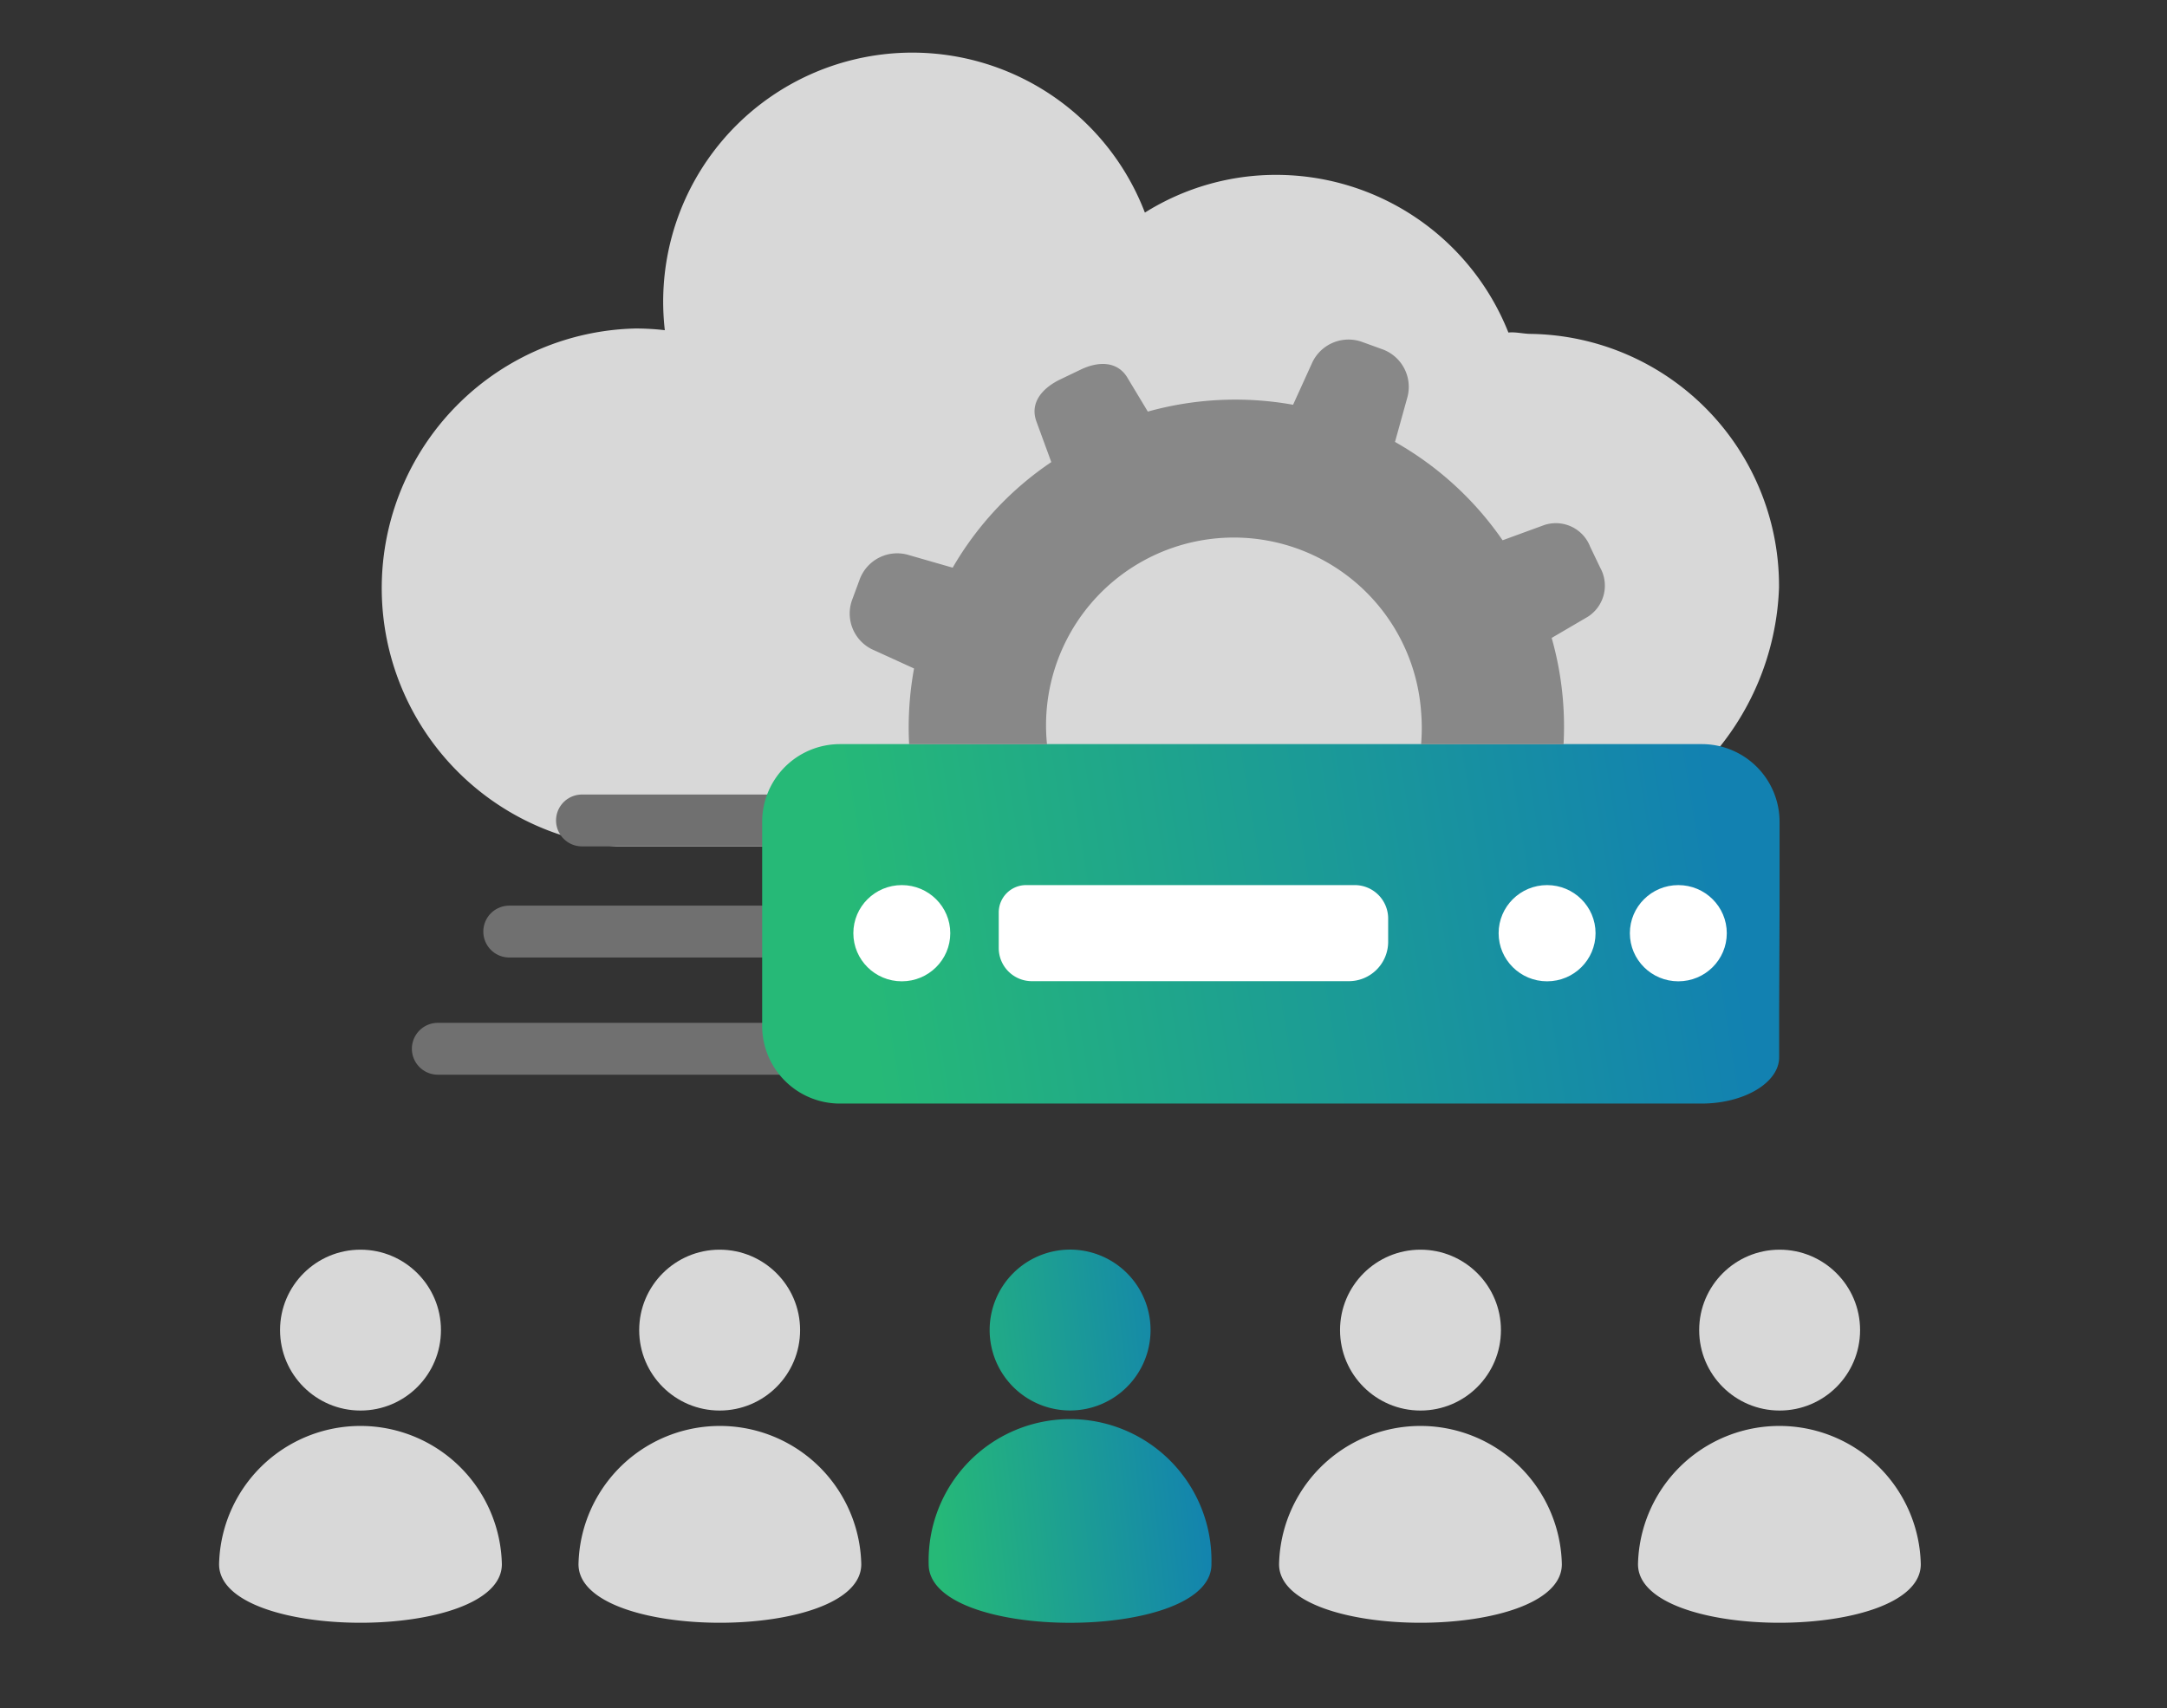
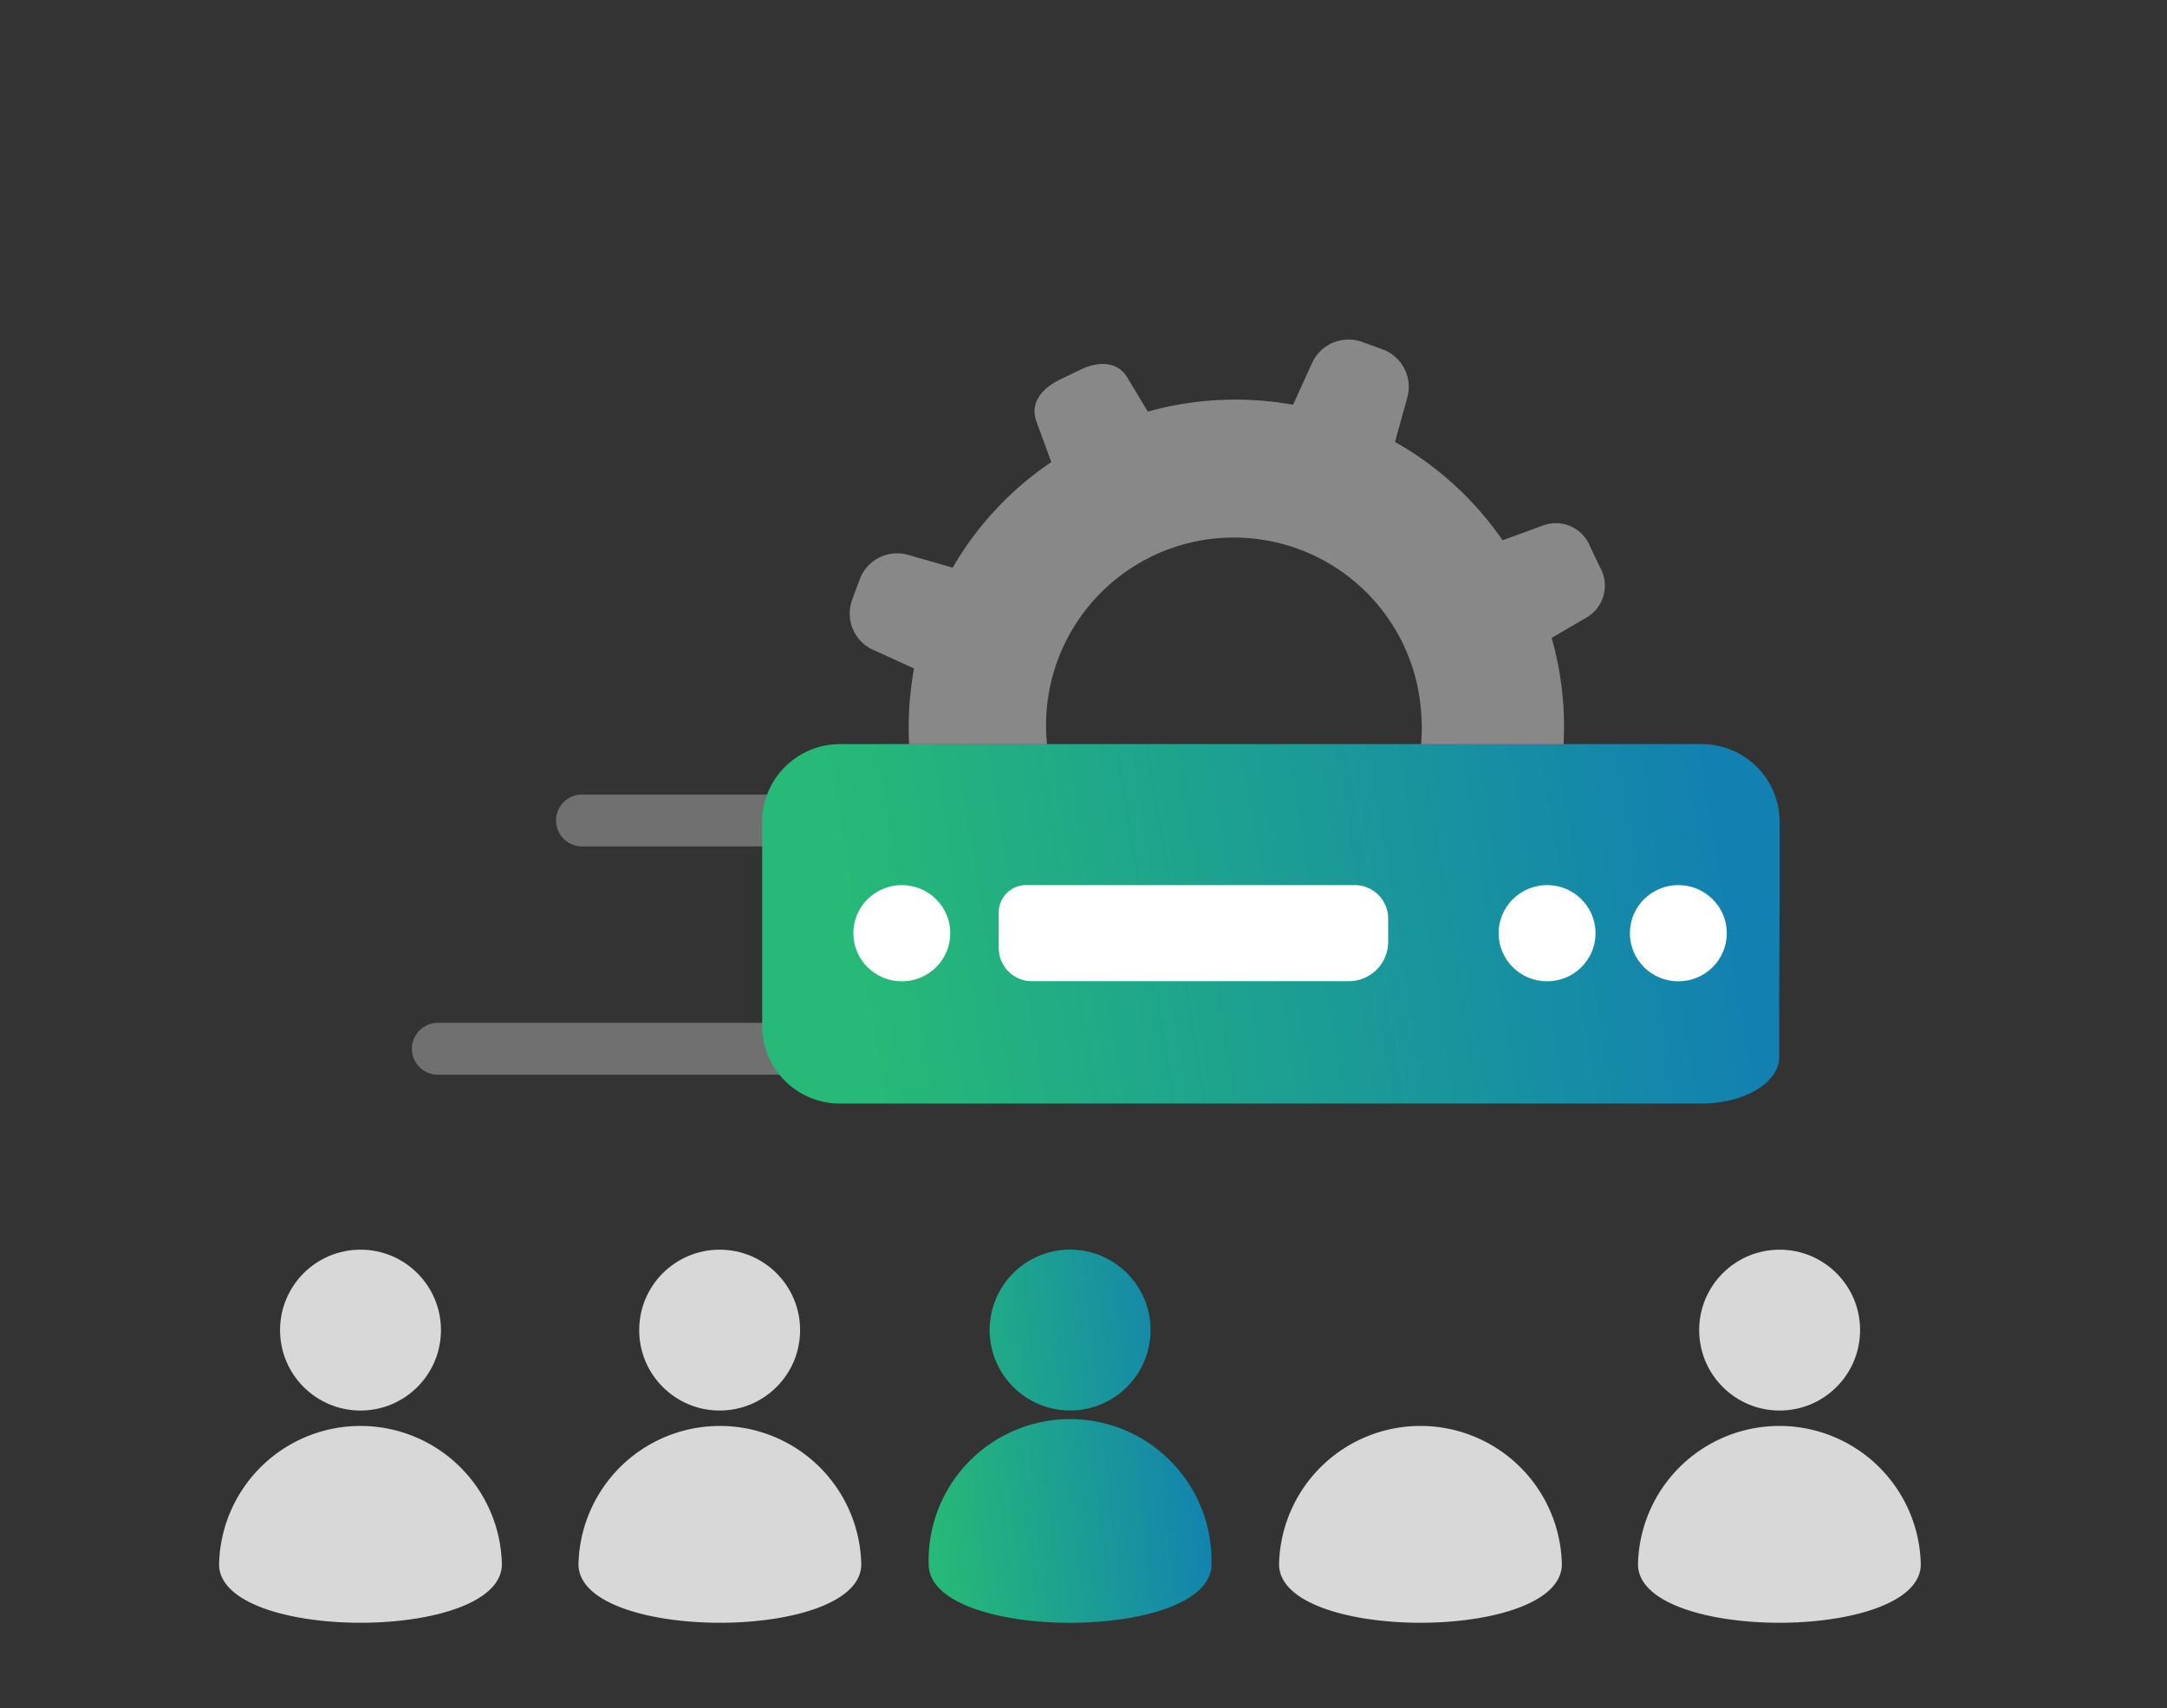
<svg xmlns="http://www.w3.org/2000/svg" xmlns:xlink="http://www.w3.org/1999/xlink" id="Layer_1" data-name="Layer 1" viewBox="0 0 31.702 25">
  <rect x="0" y="0" width="31.702" height="25" fill="#333333" stroke="none" />
  <defs>
    <style>.cls-1{fill:#d8d8d8}.cls-2{fill:none;stroke:#707070;stroke-linecap:round;stroke-linejoin:round;stroke-width:.759px}.cls-4{fill:#fff}</style>
    <linearGradient id="linear-gradient" x1="-102.198" y1="27.474" x2="-102.26" y2="27.47" gradientTransform="matrix(231.237 0 0 -81.699 23657.918 2257.939)" gradientUnits="userSpaceOnUse">
      <stop offset="0" stop-color="#1281b1" />
      <stop offset="1" stop-color="#26b977" />
    </linearGradient>
    <linearGradient id="linear-gradient-2" x1="-99.592" y1="28.858" x2="-99.656" y2="28.849" gradientTransform="matrix(64.29 0 0 -84.854 6420.453 2469.377)" xlink:href="#linear-gradient" />
  </defs>
  <g id="Group_2192" data-name="Group 2192">
-     <path id="Path_11584" data-name="Path 11584" class="cls-1" d="M26.026 8.6A3.687 3.687 0 0 0 22.4 4.886c-.116 0-.219-.031-.333-.02a3.656 3.656 0 0 0-3.378-2.307 3.607 3.607 0 0 0-1.94.552 3.644 3.644 0 0 0-7.023 1.721 3.668 3.668 0 0 0-.432-.025 3.8 3.8 0 0 0-.278 7.581h13.4a3.942 3.942 0 0 0 3.61-3.788z" />
    <path id="Path_11585" data-name="Path 11585" class="cls-2" d="M14.234 15.347H6.405" />
-     <path id="Path_11586" data-name="Path 11586" class="cls-2" d="M14.234 13.632H7.45" />
    <path id="Path_11587" data-name="Path 11587" class="cls-2" d="M14.6 12.006H8.514" />
    <path id="Path_11589" data-name="Path 11589" d="M26.028 14.8v.672c0 .372-.513.677-1.136.677H12.284a1.137 1.137 0 0 1-1.134-1.135v-2.989a1.138 1.138 0 0 1 1.135-1.136H24.9a1.137 1.137 0 0 1 1.134 1.136v1.266" fill="url(#linear-gradient)" />
    <path id="Path_11590" data-name="Path 11590" class="cls-4" d="M19.6 12.952h.217a.489.489 0 0 1 .491.486v.349a.576.576 0 0 1-.576.571H15.1a.485.485 0 0 1-.489-.484v-.522a.4.4 0 0 1 .4-.4h4.572" />
    <ellipse id="Ellipse_1958" data-name="Ellipse 1958" class="cls-4" cx="13.193" cy="13.656" rx=".709" ry=".704" />
    <path id="Path_11591" data-name="Path 11591" d="M12.754 9.5l.618.282a4.783 4.783 0 0 0-.072 1.108h2.017a2.747 2.747 0 1 1 5.473-.473 2.873 2.873 0 0 1 0 .473h2.084a4.75 4.75 0 0 0-.174-1.555l.526-.308a.54.54 0 0 0 .184-.72L23.263 8a.538.538 0 0 0-.671-.317l-.61.223a4.747 4.747 0 0 0-1.574-1.439l.183-.66a.585.585 0 0 0-.357-.692L19.917 5a.587.587 0 0 0-.717.3l-.283.623a4.77 4.77 0 0 0-2.125.1l-.292-.485c-.145-.256-.429-.256-.693-.128l-.3.144c-.263.128-.445.343-.344.616l.217.592a4.708 4.708 0 0 0-1.443 1.545l-.664-.191a.585.585 0 0 0-.693.354l-.116.314a.583.583 0 0 0 .29.716z" fill="#888" />
    <ellipse id="Ellipse_1959" data-name="Ellipse 1959" class="cls-4" cx="22.633" cy="13.656" rx=".709" ry=".704" />
    <ellipse id="Ellipse_1960" data-name="Ellipse 1960" class="cls-4" cx="24.553" cy="13.656" rx=".709" ry=".704" />
    <g id="Group_2193" data-name="Group 2193">
      <path id="Path_11593" data-name="Path 11593" class="cls-1" d="M7.342 22.89c0 1.142-4.137 1.142-4.137 0a2.069 2.069 0 0 1 4.137 0z" />
      <circle id="Ellipse_1962" data-name="Ellipse 1962" class="cls-1" cx="5.274" cy="19.464" r="1.177" />
      <path id="Path_11595" data-name="Path 11595" class="cls-1" d="M12.6 22.89c0 1.142-4.137 1.142-4.137 0a2.069 2.069 0 0 1 4.137 0z" />
      <circle id="Ellipse_1964" data-name="Ellipse 1964" class="cls-1" cx="10.528" cy="19.464" r="1.177" />
      <path id="Union_8" data-name="Union 8" d="M13.586 22.891a2.069 2.069 0 1 1 4.137-.023v.023c0 .571-1.034.856-2.068.856s-2.069-.285-2.069-.856zm.892-3.427a1.177 1.177 0 1 1 1.176 1.176 1.177 1.177 0 0 1-1.176-1.176z" fill="url(#linear-gradient-2)" />
      <path id="Path_11598" data-name="Path 11598" class="cls-1" d="M22.849 22.89c0 1.142-4.137 1.142-4.137 0a2.069 2.069 0 0 1 4.137 0z" />
-       <circle id="Ellipse_1967" data-name="Ellipse 1967" class="cls-1" cx="20.781" cy="19.464" r="1.177" />
      <path id="Path_11600" data-name="Path 11600" class="cls-1" d="M28.1 22.89c0 1.142-4.137 1.142-4.137 0a2.069 2.069 0 0 1 4.137 0z" />
      <circle id="Ellipse_1969" data-name="Ellipse 1969" class="cls-1" cx="26.035" cy="19.464" r="1.177" />
    </g>
  </g>
</svg>